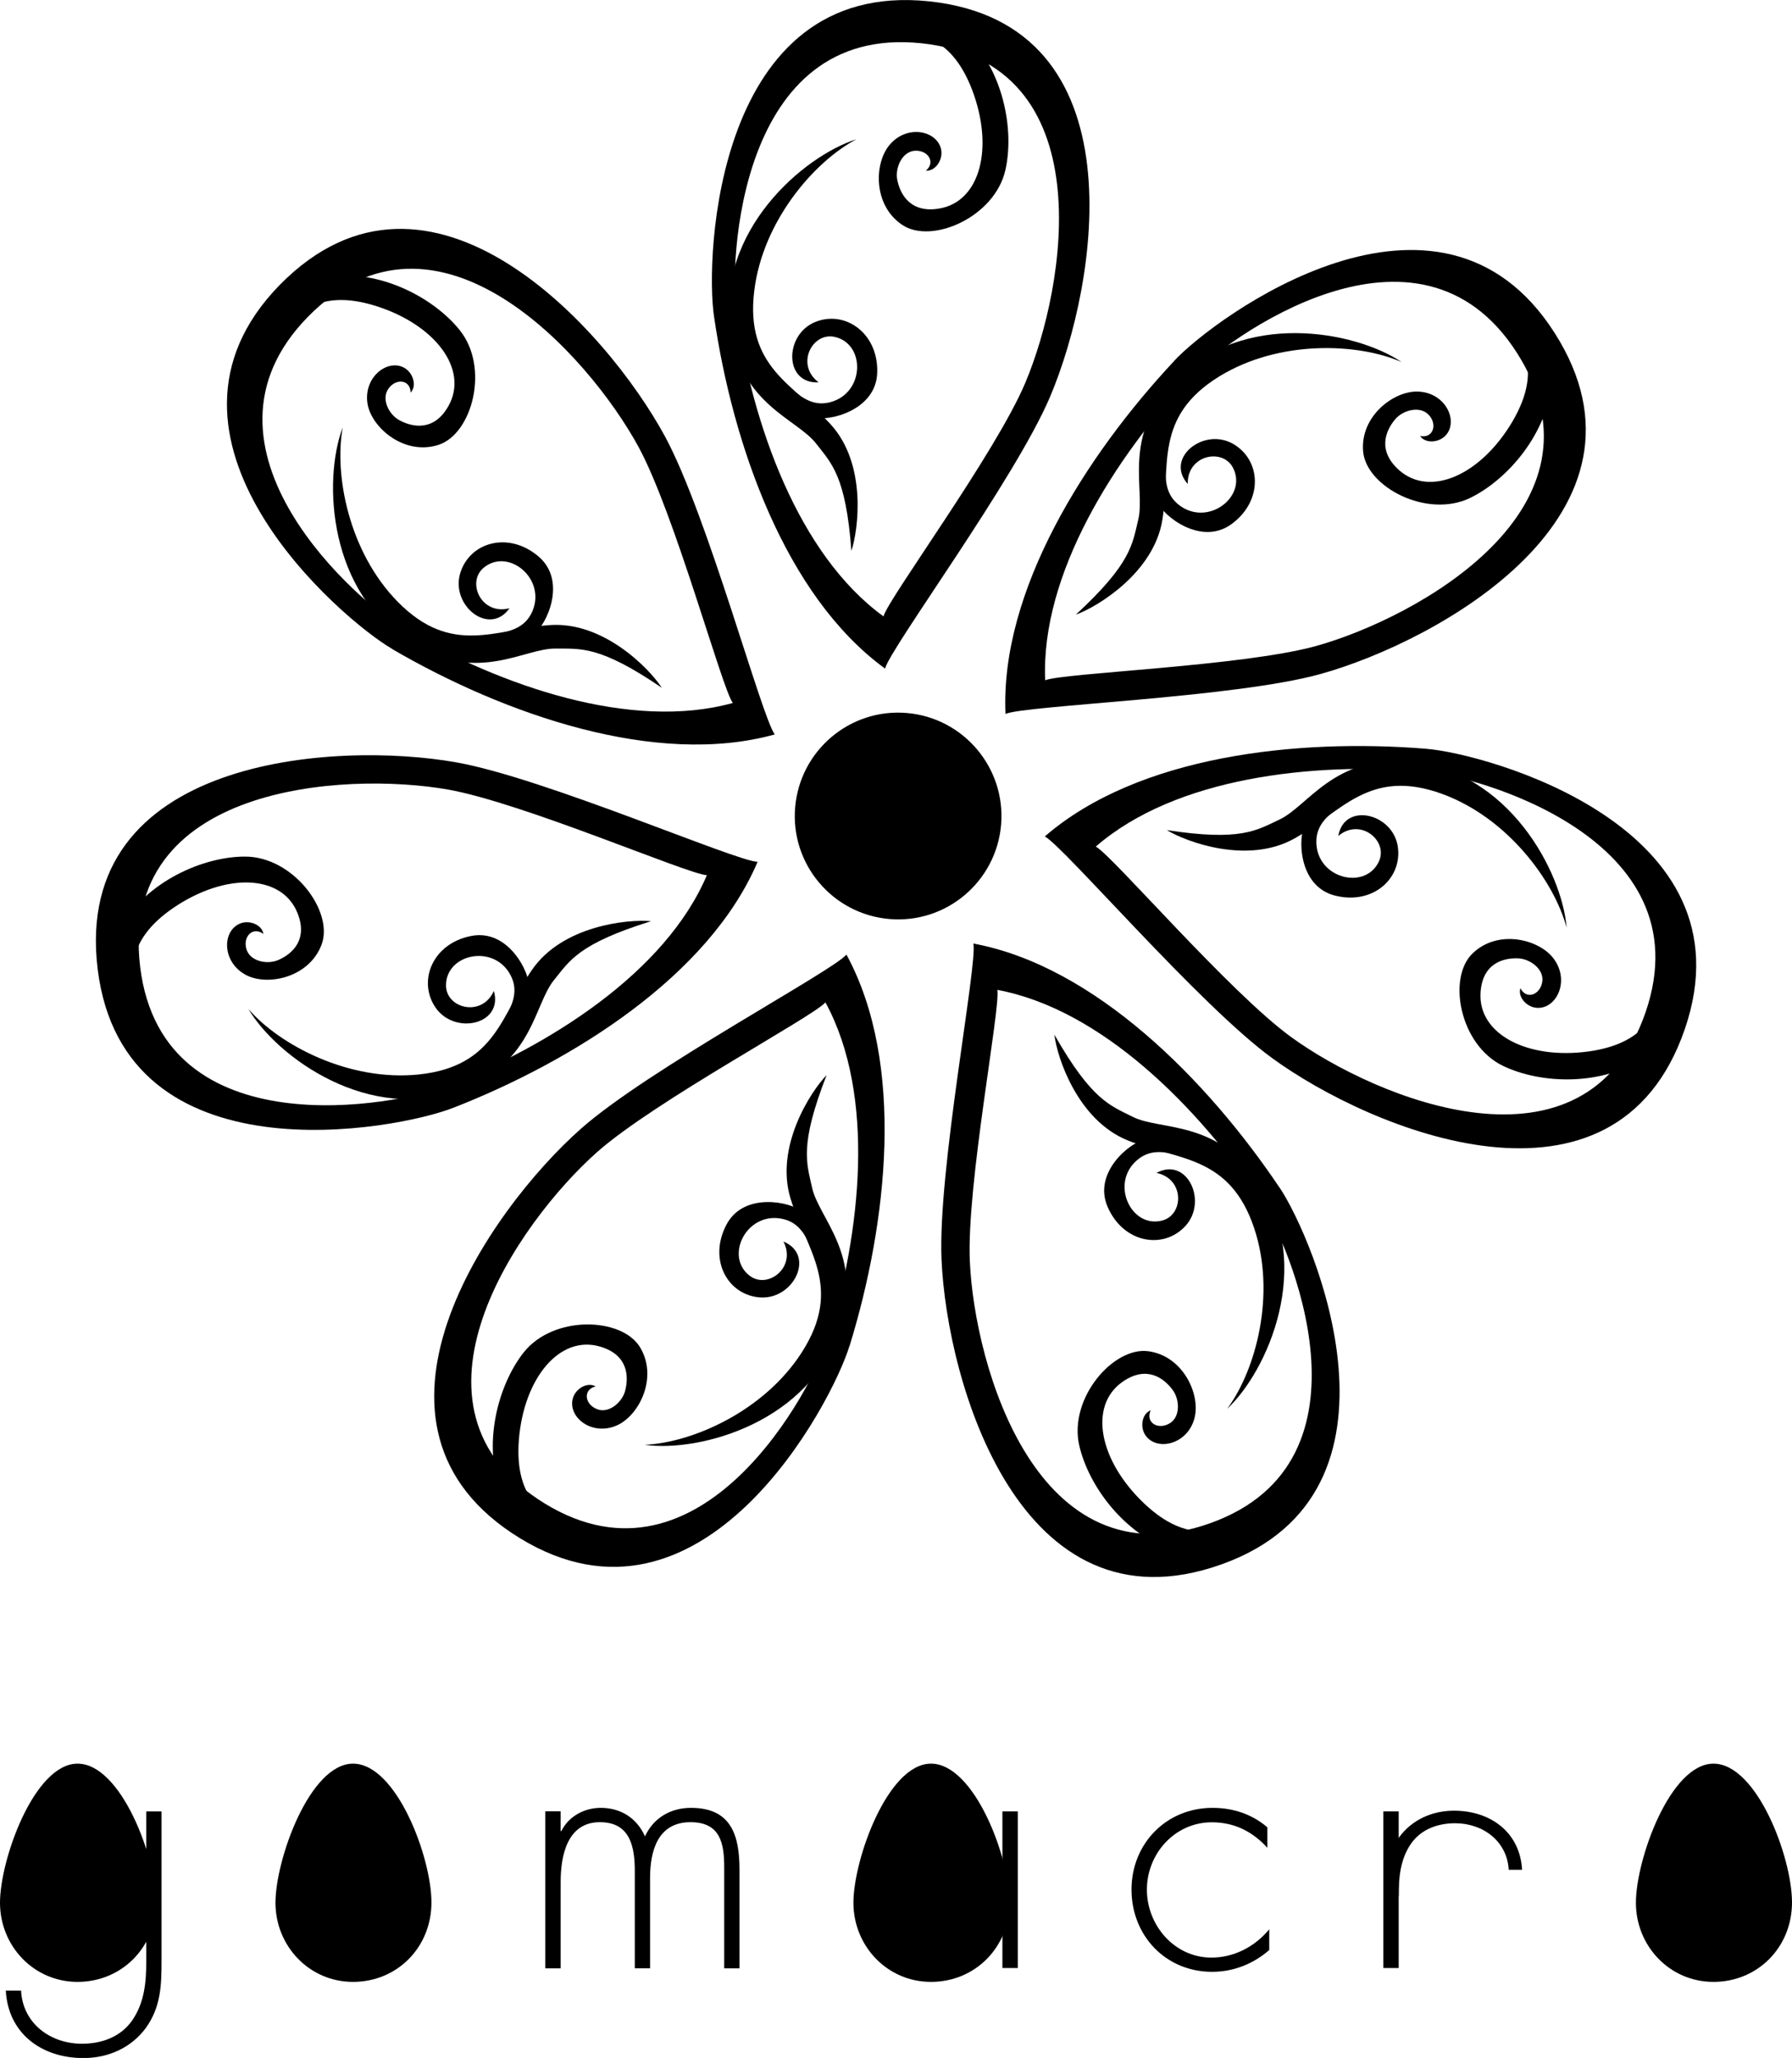
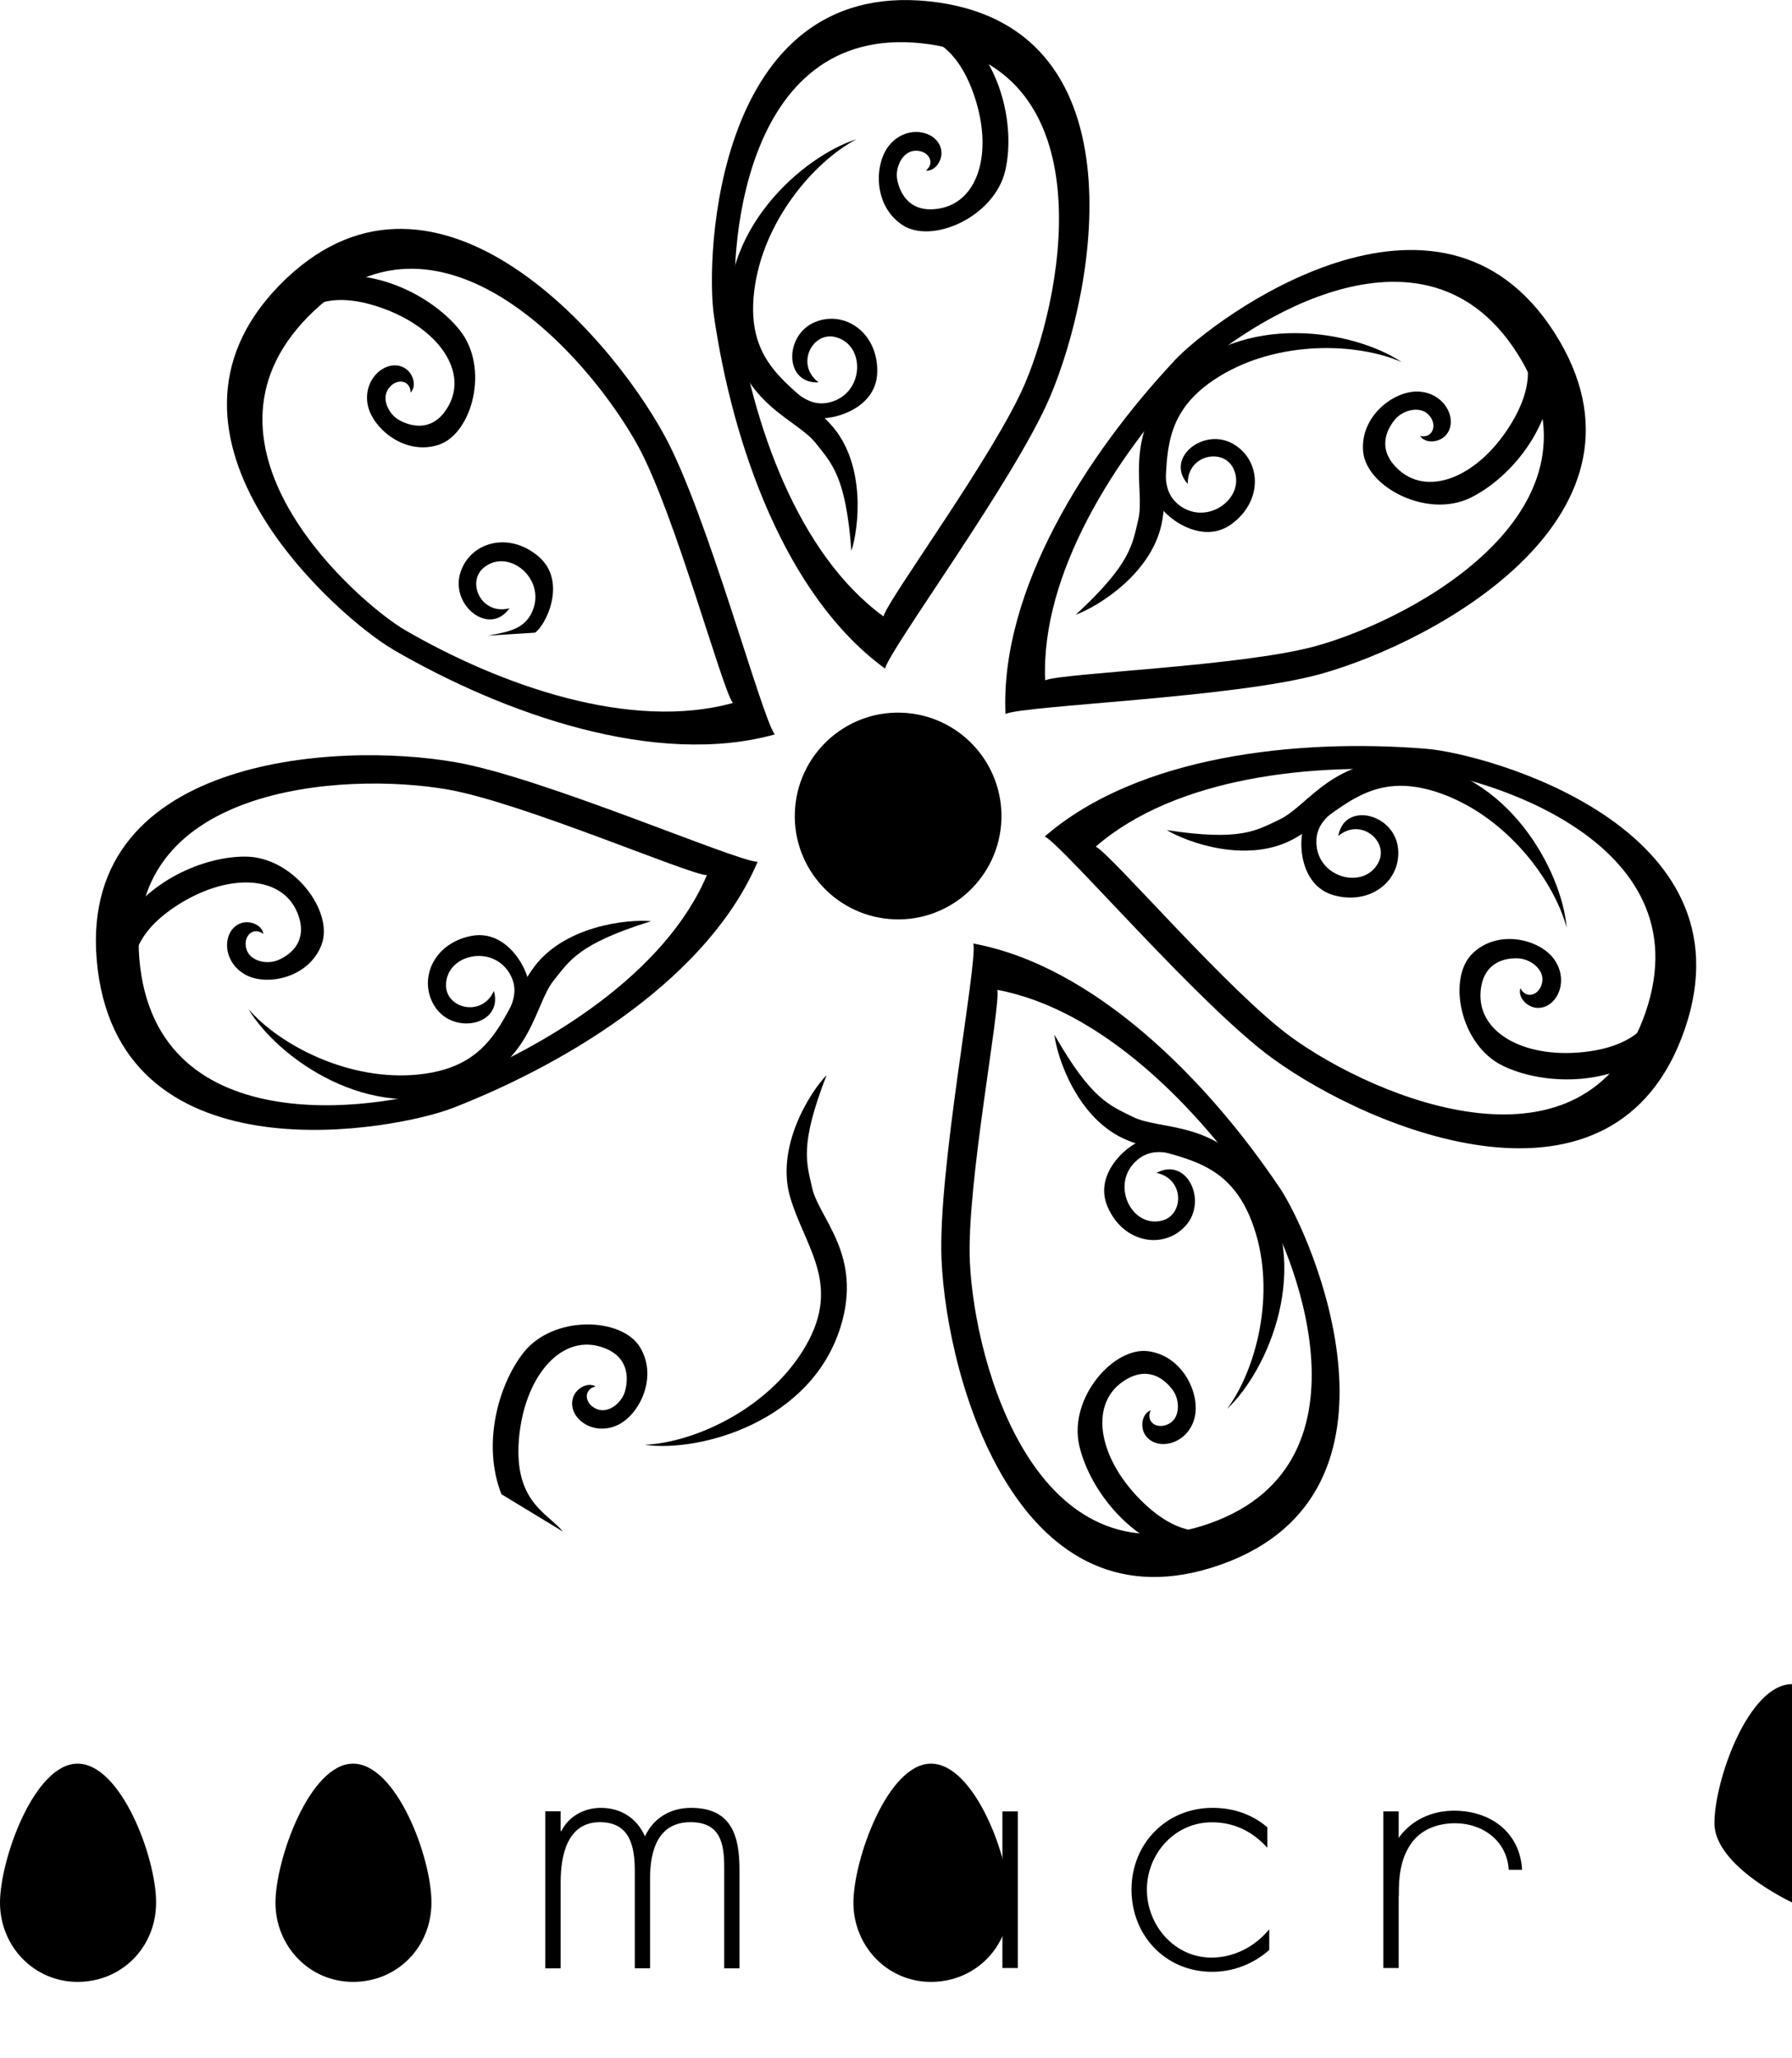
<svg xmlns="http://www.w3.org/2000/svg" id="_レイヤー_2" viewBox="0 0 151.31 173.7">
  <g id="_レイヤー_2-2">
    <path d="M108.04,100.23c2.81,4.17,12.12,25.76-4.93,31.82-17.02,6.05-23.16-15.41-23.61-25.73-.33-7.53,3.05-24.94,2.69-26.68,10.26,1.9,19.78,11.56,25.85,20.6ZM84.21,83.55c.29,1.5-2.61,16.45-2.32,22.92.4,8.86,5.66,27.3,20.28,22.1,14.65-5.21,6.64-23.75,4.23-27.33-5.21-7.76-13.38-16.05-22.19-17.69Z" />
    <path d="M89.03,87.34c.23,1.95,1.98,7.21,6.18,8.91,4.19,1.7,8.61,1.2,10.69,7.42,1.86,5.58.14,11.98-2.29,15.25,3.46-3.24,7.34-12.12,2.71-19.1-3.54-5.35-8.3-4.37-10.67-5.55-1.9-.96-3.45-1.38-6.61-6.92Z" />
    <path d="M96.62,96.22c-1.05.12-4.4,2.68-3.09,5.66,1.34,3.07,4.73,3.61,6.57,1.59,1.91-2.1.11-5.87-2.45-4.47,2.39.49,2.33,3.58.44,4.03-2.6.63-4.37-3.15-2.08-5.11,1.22-1.04,2.52-.7,4.29-.2" />
    <path d="M104.96,128.89c-2.02,0-4.51,1.64-8.35-1.99-3.82-3.62-4.71-8.24-1.84-10.26,2.04-1.43,3.5-.33,4.24.67.6.8.67,2.25-.22,2.81-1,.62-2.1-.05-1.63-1.08-.75.27-.95,1.48-.38,2.19.99,1.26,3.51.67,4.08-1.54.52-1.97-.94-5.24-3.9-5.64-2.95-.4-6.72,3.96-5.84,7.92.78,3.45,3.85,7.64,8.12,8.98" />
    <path d="M120.42,63.2c5.02.4,27.71,6.55,21.84,23.66-5.87,17.09-26.48,8.54-34.83,2.46-6.11-4.43-17.63-17.9-19.21-18.72,7.89-6.84,21.36-8.28,32.21-7.4ZM92.53,71.46c1.36.71,11.26,12.28,16.5,16.08,7.18,5.21,24.87,12.56,29.92-2.11,5.04-14.71-14.46-19.99-18.76-20.33-9.31-.76-20.89.48-27.66,6.35Z" />
    <path d="M98.5,70.05c1.68,1.03,6.88,2.94,10.82.71,3.94-2.21,6.3-5.99,12.45-3.75,5.53,2.02,9.46,7.36,10.51,11.29-.38-4.72-4.92-13.29-13.27-14.01-6.37-.57-8.57,3.77-10.99,4.89-1.92.9-3.22,1.85-9.53.88Z" />
    <path d="M110.18,69.63c-.56.9-.64,5.12,2.5,5.95,3.23.85,5.77-1.45,5.34-4.16-.45-2.8-4.52-3.74-5.02-.86,1.87-1.58,4.24.41,3.43,2.15-1.13,2.44-5.17,1.47-5.28-1.54-.06-1.6,1.01-2.41,2.5-3.49" />
    <path d="M140.93,83.44c-1.24,1.58-1.52,4.55-6.74,5.3-5.21.73-9.39-1.45-9.18-4.95.15-2.48,1.92-2.95,3.16-2.9,1,.03,2.18.88,2.06,1.92-.14,1.16-1.35,1.61-1.85.6-.25.76.57,1.66,1.48,1.66,1.6.02,2.7-2.31,1.33-4.15-1.21-1.64-4.69-2.53-6.85-.45-2.15,2.06-1.09,7.73,2.56,9.49,3.19,1.54,8.38,1.75,12.08-.76" />
    <path d="M99.15,30.45c3.43-3.68,22.37-17.62,32.11-2.36,9.72,15.24-9.81,26.03-19.76,28.8-7.27,2.02-24.99,2.64-26.6,3.37-.46-10.43,6.81-21.86,14.26-29.81ZM88.25,57.42c1.41-.62,16.63-1.17,22.86-2.89,8.55-2.38,25.33-11.65,16.98-24.74-8.37-13.11-24.64-1.13-27.59,2.03-6.39,6.81-12.63,16.64-12.25,25.6Z" />
    <path d="M90.87,51.87c1.83-.67,6.58-3.56,7.28-8.02.72-4.47-.76-8.67,4.82-12.09,5.02-3.07,11.65-2.83,15.38-1.2-3.94-2.64-13.47-4.43-19.23,1.66-4.42,4.65-2.38,9.07-3.01,11.64-.5,2.06-.56,3.67-5.25,8Z" />
    <path d="M97.81,42.47c.35,1,3.6,3.69,6.21,1.74,2.68-1.99,2.46-5.42.07-6.76-2.47-1.39-5.75,1.21-3.8,3.4-.07-2.44,2.95-3.08,3.83-1.35,1.21,2.4-2.08,4.96-4.51,3.17-1.28-.95-1.25-2.3-1.17-4.13" />
    <path d="M127.76,27c.45,1.95,2.61,4.02-.05,8.57-2.67,4.53-6.97,6.44-9.59,4.1-1.85-1.66-1.11-3.34-.31-4.29.65-.76,2.05-1.14,2.79-.4.82.82.41,2.05-.69,1.82.44.67,1.65.58,2.22-.12,1.01-1.25-.13-3.56-2.41-3.63-2.04-.07-4.9,2.09-4.62,5.08.28,2.96,5.37,5.66,9.03,3.9,3.17-1.54,6.58-5.47,6.91-9.92" />
    <path d="M60.29,26.71c-.76-4.98.13-28.47,18.14-26.6,17.97,1.89,14.27,23.88,10.23,33.39-2.95,6.94-13.49,21.2-13.93,22.93-8.44-6.14-12.87-18.94-14.44-29.72ZM74.6,52.02c.39-1.48,9.44-13.73,11.96-19.68,3.46-8.17,6.65-27.07-8.78-28.69-15.47-1.61-16.22,18.58-15.6,22.85,1.36,9.25,5.17,20.25,12.41,25.52Z" />
    <path d="M71.88,46.52c.62-1.85,1.31-7.36-1.74-10.7-3.05-3.34-7.26-4.79-6.45-11.3.72-5.84,5.03-10.87,8.63-12.77-4.51,1.43-11.84,7.77-10.66,16.07.89,6.35,5.61,7.51,7.24,9.61,1.31,1.68,2.52,2.73,2.99,9.09Z" />
    <path d="M68.85,35.23c1,.35,5.12-.52,5.22-3.78.1-3.34-2.72-5.3-5.24-4.27-2.63,1.07-2.63,5.25.29,5.09-1.96-1.47-.57-4.23,1.33-3.84,2.63.55,2.6,4.71-.32,5.51-1.54.42-2.57-.45-3.95-1.66" />
    <path d="M75.39,2.17c1.81.86,4.78.47,6.68,5.38,1.88,4.91.7,9.47-2.76,10.05-2.45.42-3.31-1.21-3.55-2.43-.19-.98.38-2.31,1.41-2.44,1.17-.12,1.87.96,1.01,1.67.79.08,1.48-.92,1.28-1.81-.35-1.57-2.87-2.11-4.34-.37-1.32,1.55-1.42,5.13,1.09,6.78,2.49,1.63,7.78-.68,8.68-4.64.78-3.44-.18-8.55-3.47-11.59" />
    <path d="M33.16,54.8c-4.37-2.52-22.19-17.84-9.53-30.76,12.66-12.88,27.58,3.7,32.51,12.78,3.6,6.63,8.18,23.75,9.28,25.17-10.07,2.79-22.85-1.71-32.26-7.18ZM61.88,59.34c-.92-1.21-4.88-15.92-7.96-21.61-4.25-7.8-17.05-22.06-27.92-10.99-10.89,11.11,4.45,24.26,8.18,26.43,8.08,4.69,19.07,8.56,27.71,6.16Z" />
-     <path d="M55.88,58.05c-1.06-1.64-4.94-5.61-9.45-5.29-4.51.31-8.28,2.69-12.86-1.98-4.12-4.2-5.37-10.71-4.63-14.71-1.68,4.42-1.27,14.11,5.94,18.35,5.53,3.26,9.37.29,12.03.32,2.13.03,3.7-.28,8.97,3.31Z" />
    <path d="M45.17,53.4c.89-.56,2.78-4.33.29-6.44-2.55-2.16-5.84-1.18-6.61,1.45-.79,2.72,2.47,5.32,4.17,2.93-2.37.62-3.66-2.19-2.18-3.42,2.07-1.72,5.3.91,4.11,3.68-.64,1.47-1.95,1.73-3.76,2.05" />
    <path d="M23.35,27.7c1.81-.89,3.34-3.45,8.37-1.88,5.03,1.58,7.86,5.35,6.16,8.42-1.2,2.18-3.01,1.83-4.1,1.26-.9-.45-1.58-1.73-1.03-2.62.62-.99,1.91-.87,1.92.26.56-.57.21-1.74-.62-2.14-1.44-.69-3.43.94-3,3.18.41,2,3.15,4.3,6,3.36,2.82-.94,4.31-6.5,1.77-9.67-2.21-2.76-6.81-5.19-11.22-4.51" />
    <path d="M38.25,93.51c-4.69,1.85-27.77,6.27-30-11.69-2.21-17.94,20.07-19.28,30.24-17.48,7.43,1.3,23.69,8.38,25.48,8.4-4.09,9.61-15.57,16.81-25.71,20.77ZM59.69,73.87c-1.52-.04-15.5-6.1-21.87-7.23-8.74-1.53-27.88-.39-25.98,15.01,1.92,15.43,21.75,11.63,25.78,10.05,8.7-3.4,18.57-9.59,22.07-17.84Z" />
    <path d="M54.95,77.75c-1.95-.18-7.47.38-10.03,4.11-2.57,3.72-3.04,8.15-9.56,8.83-5.86.61-11.73-2.46-14.39-5.53,2.42,4.07,10.23,9.78,18.07,6.78,5.98-2.3,6.05-7.16,7.74-9.22,1.33-1.65,2.08-3.06,8.17-4.96Z" />
    <path d="M44.65,83.25c.11-1.05-1.67-4.88-4.87-4.25-3.28.64-4.55,3.84-2.98,6.08,1.64,2.31,5.71,1.38,4.9-1.44-.99,2.23-4,1.5-4.04-.43-.05-2.69,4.02-3.58,5.44-.92.75,1.42.14,2.61-.74,4.23" />
    <path d="M10.95,84.31c.42-1.96-.63-4.75,3.73-7.71,4.37-2.95,9.08-2.82,10.42.42.95,2.3-.44,3.5-1.58,4-.91.41-2.34.15-2.69-.84-.38-1.1.51-2.03,1.41-1.35-.11-.79-1.24-1.24-2.06-.84-1.45.7-1.41,3.27.62,4.32,1.81.93,5.32.21,6.36-2.6,1.03-2.8-2.41-7.42-6.48-7.41-3.53,0-8.3,2.09-10.51,5.97" />
-     <path d="M71.72,113.62c-1.46,4.81-12.39,25.64-27.82,16.21-15.41-9.44-2.59-27.71,5.14-34.55,5.64-5,21.3-13.33,22.43-14.71,4.99,9.18,3.47,22.64.26,33.05ZM69.69,84.61c-.98,1.17-14.41,8.33-19.26,12.62-6.65,5.89-17.66,21.57-4.42,29.68,13.27,8.11,22.64-9.79,23.91-13.92,2.75-8.93,4.06-20.5-.22-28.38Z" />
    <path d="M69.79,90.75c-1.37,1.41-4.37,6.08-3.04,10.41,1.32,4.32,4.49,7.45.96,12.97-3.17,4.96-9.22,7.64-13.28,7.82,4.68.65,14.02-1.92,16.53-9.91,1.93-6.12-1.82-9.2-2.39-11.79-.45-2.07-1.1-3.54,1.22-9.49Z" />
-     <path d="M67.66,102.24c-.75-.74-4.85-1.73-6.34,1.16-1.54,2.98.16,5.95,2.9,6.11,2.83.16,4.64-3.6,1.93-4.72,1.13,2.17-1.31,4.06-2.85,2.89-2.13-1.63-.3-5.37,2.67-4.82,1.58.29,2.13,1.51,2.85,3.19" />
    <path d="M47.53,129.27c-1.27-1.56-4.12-2.47-3.72-7.73.42-5.24,3.45-8.86,6.83-7.89,2.39.68,2.46,2.52,2.15,3.72-.24.97-1.34,1.93-2.32,1.59-1.11-.39-1.28-1.67-.18-1.94-.69-.41-1.75.2-1.94,1.08-.36,1.57,1.67,3.14,3.76,2.2,1.85-.83,3.48-4.03,1.93-6.59-1.55-2.54-7.31-2.73-9.83.45-2.18,2.78-3.51,7.8-1.87,11.96" />
    <path d="M84.53,69.61c-.41,4.8-4.63,8.37-9.43,7.96-4.8-.41-8.37-4.63-7.96-9.43.41-4.8,4.63-8.37,9.43-7.96,4.8.41,8.36,4.64,7.96,9.43Z" />
-     <path d="M12.35,152.89v12.61c0,1.78-.14,3.5-1.18,5.02-.98,1.41-2.58,1.98-4.25,1.98-2.67,0-5-1.72-5.14-4.48H.49c.2,3.65,3.07,5.69,6.55,5.69,2.09,0,4.04-.86,5.28-2.55,1.26-1.76,1.32-3.6,1.32-5.64v-12.63h-1.29Z" />
    <path d="M13.18,160.57c0,3.81-2.92,6.71-6.63,6.71s-6.55-3.04-6.55-6.68,2.89-11.74,6.55-11.74,6.63,7.9,6.63,11.71Z" />
    <path d="M36.43,160.57c0,3.81-2.91,6.71-6.62,6.71s-6.55-3.04-6.55-6.68,2.89-11.74,6.55-11.74,6.62,7.9,6.62,11.71Z" />
-     <path d="M151.31,160.57c0,3.81-2.92,6.71-6.63,6.71s-6.55-3.04-6.55-6.68,2.89-11.74,6.55-11.74,6.63,7.9,6.63,11.71Z" />
+     <path d="M151.31,160.57s-6.55-3.04-6.55-6.68,2.89-11.74,6.55-11.74,6.63,7.9,6.63,11.71Z" />
    <path d="M47.35,154.55h.05c.61-1.24,1.93-1.96,3.33-1.96,1.69,0,3.05.87,3.73,2.41.72-1.58,2.19-2.41,3.88-2.41,3.41,0,4.1,2.33,4.1,5.22v8.33h-1.29v-8.5c0-2.04-.31-3.84-2.85-3.84-2.75,0-3.41,2.41-3.41,4.7v7.63h-1.29v-8.17c0-2.07-.37-4.16-2.95-4.16-2.79,0-3.31,2.89-3.31,5.05v7.29h-1.3v-13.26h1.3v1.67Z" />
    <path d="M107.01,155.96c-1.26-1.38-2.79-2.15-4.69-2.15-3.13,0-5.48,2.66-5.48,5.68s2.33,5.74,5.45,5.74c1.9,0,3.67-.92,4.88-2.39v1.75c-1.35,1.18-3.03,1.84-4.82,1.84-3.94,0-6.81-3.07-6.81-6.94s2.93-6.9,6.84-6.9c1.73,0,3.31.52,4.63,1.64v1.73Z" />
    <path d="M85.24,160.57c0,3.81-2.92,6.71-6.63,6.71s-6.55-3.04-6.55-6.68,2.89-11.74,6.55-11.74,6.63,7.9,6.63,11.71Z" />
    <rect x="84.64" y="152.89" width="1.3" height="13.22" />
    <rect x="116.8" y="152.89" width="1.3" height="13.22" />
    <path d="M118.1,160.05c0-1.56.12-3.08,1.03-4.42.86-1.24,2.27-1.74,3.74-1.74,2.35,0,4.39,1.52,4.52,3.93h1.13c-.18-3.2-2.7-4.99-5.75-4.99-1.84,0-3.55.76-4.64,2.25-1.11,1.54-1.16,3.16-1.16,4.95" />
  </g>
</svg>